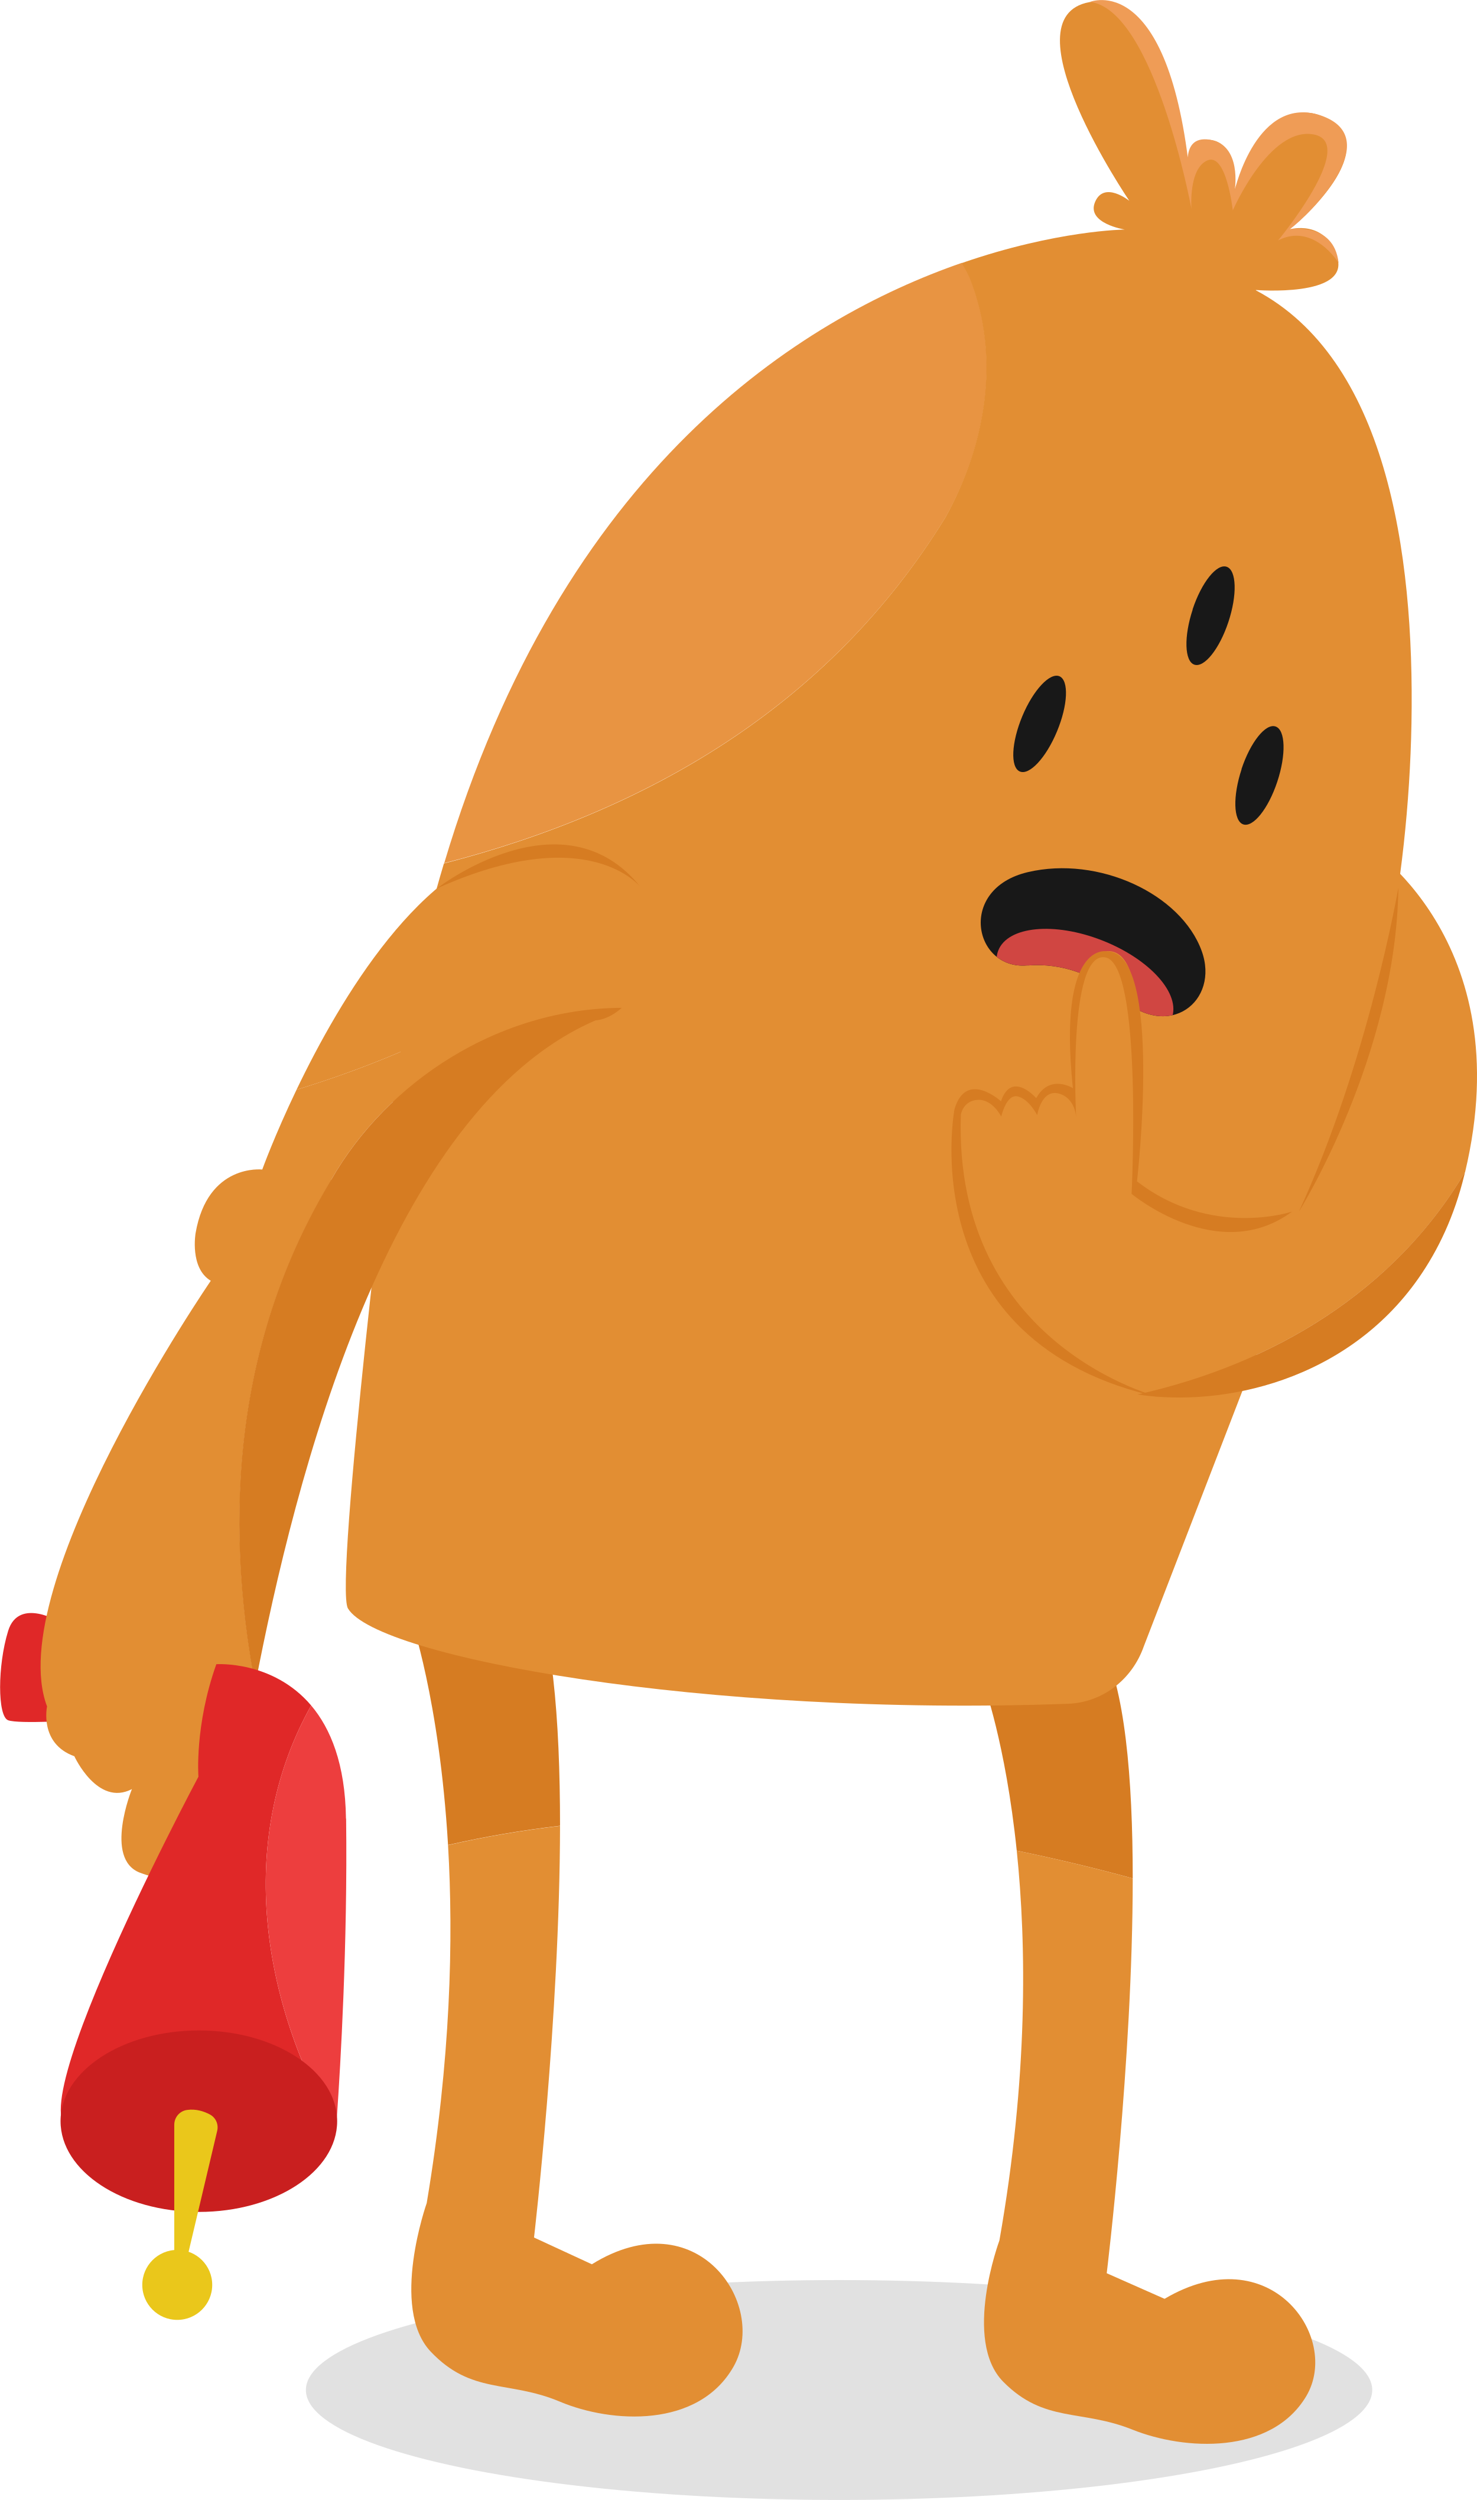
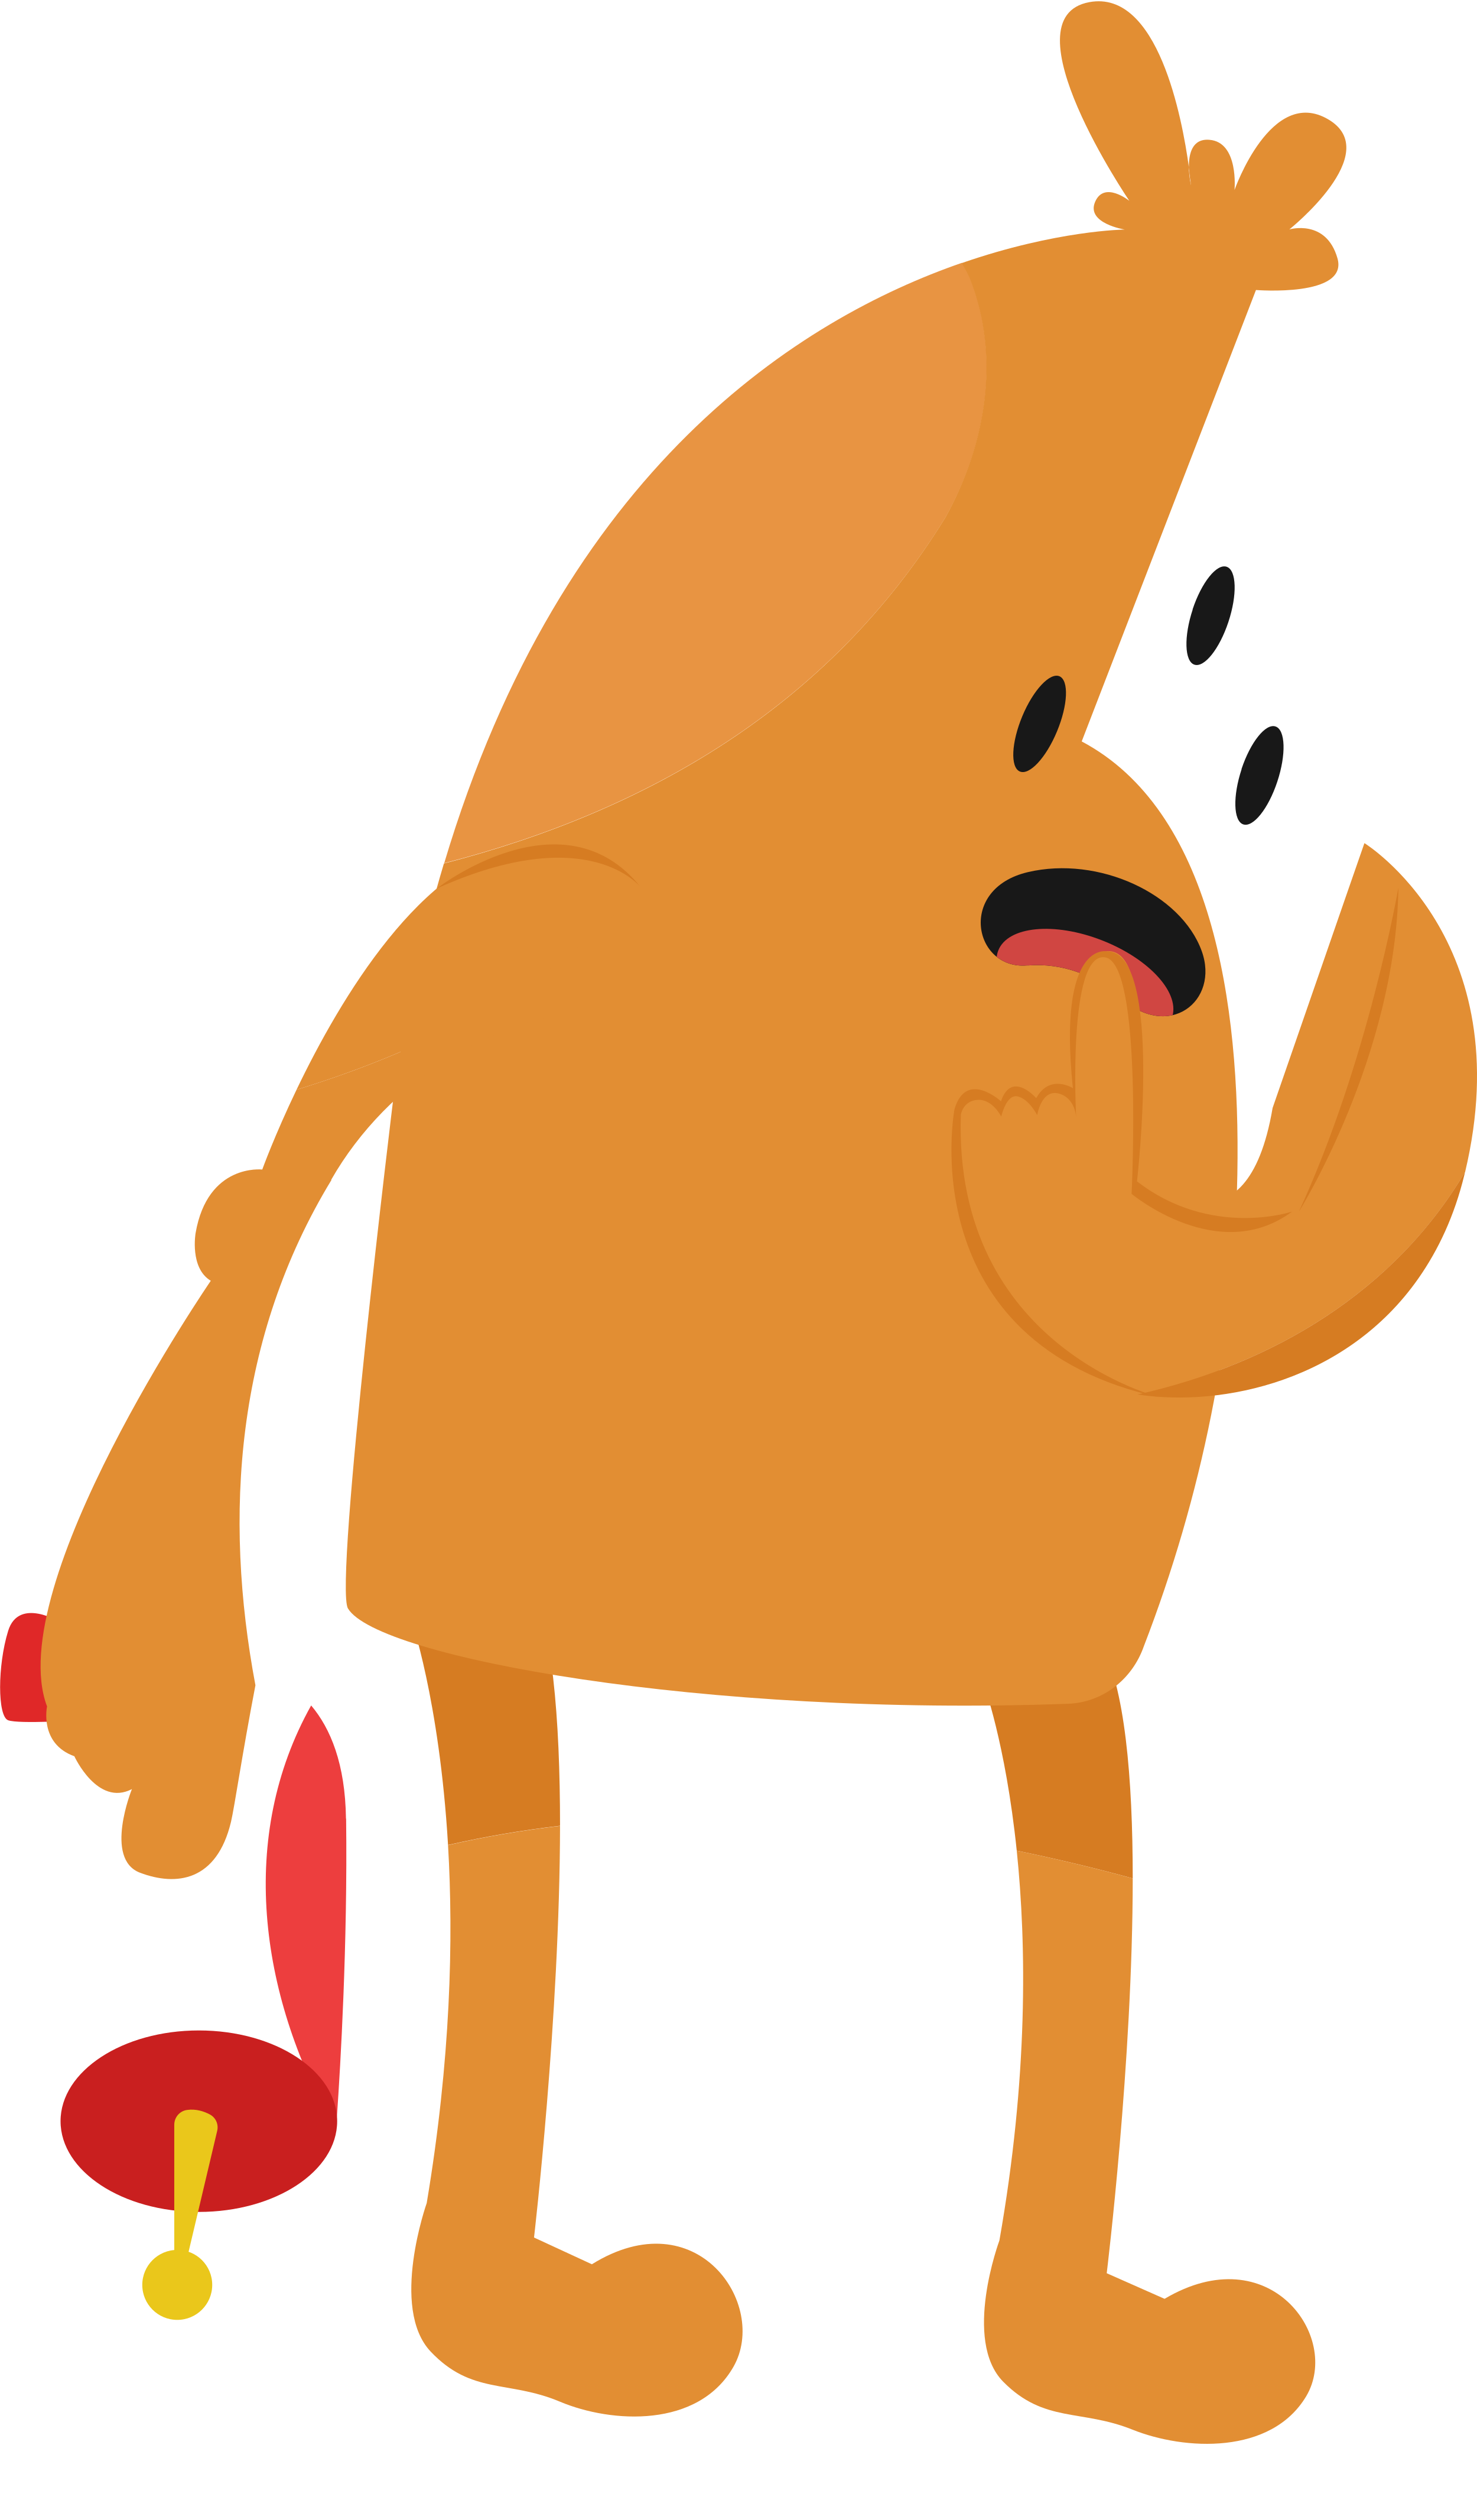
<svg xmlns="http://www.w3.org/2000/svg" viewBox="0 0 103.91 175.77">
  <defs>
    <style> .cls-1 { clip-path: url(#clippath); } .cls-2 { fill: none; } .cls-2, .cls-3, .cls-4, .cls-5, .cls-6, .cls-7, .cls-8, .cls-9, .cls-10, .cls-11, .cls-12, .cls-13 { stroke-width: 0px; } .cls-14 { isolation: isolate; } .cls-3 { fill: #181818; } .cls-4 { fill: #e02828; } .cls-5 { fill: #c91f1f; } .cls-6 { fill: #e28e33; } .cls-7 { fill: #d67c22; } .cls-8 { fill: #d04642; } .cls-9 { fill: #ed3e3e; } .cls-10 { fill: #ef9c56; } .cls-11 { fill: #eac71b; } .cls-12 { fill: #e89442; } .cls-13 { fill: #b7b7b7; mix-blend-mode: multiply; opacity: .42; } </style>
    <clipPath id="clippath">
      <path class="cls-2" d="m78.81,70.14c-1.77-1.59-4.09-2.44-6.46-2.26-.04,0-.07,0-.11,0-3.74.31-4.9-5.39.07-6.56,4.97-1.17,10.77,1.52,12.23,5.54,1.28,3.52-2.3,6.36-5.74,3.27Z" />
    </clipPath>
  </defs>
  <g class="cls-14">
    <g id="_Слой_2" data-name="Слой 2">
      <g id="OBJECTS">
        <g>
-           <ellipse class="cls-13" cx="59.03" cy="168.04" rx="37.51" ry="7.73" />
          <g>
            <path class="cls-4" d="m4.27,114.07s-2.96-1.83-3.7.61c-.75,2.43-.75,5.99,0,6.27.75.28,5.05,0,5.05,0,0,0,1.51-5.42-1.35-6.88Z" />
            <g>
              <path class="cls-7" d="m77.43,115.51s-6.64-4.68-8.25,2.82c0,0,1.56,4.17,2.35,11.79,2.77.57,5.5,1.22,8.16,1.95,0-7.05-.55-13.5-2.26-16.56Z" />
              <path class="cls-6" d="m81.93,161.63l-4.07-1.8s1.83-14.89,1.83-27.76c-2.67-.73-5.39-1.38-8.16-1.95.69,6.66.8,15.95-1.22,27.41,0,0-2.61,7.01.27,9.93,2.89,2.92,5.46,1.91,9.1,3.37,3.64,1.46,9.75,1.79,12.22-2.36,2.46-4.15-2.57-11.22-9.97-6.84Z" />
            </g>
            <g>
              <path class="cls-7" d="m37.14,110.78s-6.64-4.91-8.25,2.96c0,0,2.02,5.7,2.63,15.98,2.59-.59,5.22-1.04,7.88-1.35,0-7.49-.54-14.36-2.26-17.6Z" />
              <path class="cls-6" d="m41.64,159.2l-4.07-1.88s1.81-15.47,1.83-28.94c-2.66.31-5.3.76-7.88,1.35.39,6.6.19,15.09-1.5,25.17,0,0-2.61,7.36.27,10.43,2.89,3.06,5.46,2,9.1,3.53,3.64,1.53,9.75,1.88,12.22-2.47,2.46-4.36-2.57-11.78-9.97-7.19Z" />
            </g>
            <path class="cls-12" d="m66.54,36.34c2.81-5.05,3.93-11.23,1.68-16.85-.17-.36-.35-.7-.55-1.01-11.32,3.92-28.1,14.37-36.42,42.21,14.16-3.65,27.04-10.95,35.29-24.35Z" />
            <path class="cls-6" d="m83.66,11.74c0,.68.15,1.28.15,1.28,0,0-.04-.49-.15-1.28Z" />
-             <path class="cls-6" d="m88.36,20.39s6.54.53,5.73-2.24c-.8-2.78-3.38-2.02-3.38-2.02,0,0,6.75-5.39,2.73-7.74-4.02-2.36-6.59,4.97-6.59,4.97,0,0,.32-3.37-1.77-3.53-1.21-.1-1.45.99-1.44,1.92.11.79.15,1.28.15,1.28,0,0-.14-.6-.15-1.28-.47-3.42-2.17-12.49-7-11.6-5.95,1.09,2.81,13.97,2.81,13.97,0,0-1.77-1.43-2.41.08-.64,1.51,2.09,1.94,2.09,1.94,0,0-4.79.04-11.48,2.36.2.31.38.65.55,1.01,2.25,5.62,1.12,11.79-1.68,16.85-8.25,13.41-21.13,20.7-35.29,24.35-1.47,4.9-2.67,10.33-3.54,16.36,0,0-4.21,34.36-3.21,36.02,2.04,3.42,25.02,7.64,50.68,6.7,2.39-.09,4.49-1.69,5.31-4.04l12.25-31.72c4.08-10.56,6.37-21.8,6.58-33.19.22-12.2-1.84-25.6-10.95-30.43Z" />
+             <path class="cls-6" d="m88.36,20.39s6.54.53,5.73-2.24c-.8-2.78-3.38-2.02-3.38-2.02,0,0,6.75-5.39,2.73-7.74-4.02-2.36-6.59,4.97-6.59,4.97,0,0,.32-3.37-1.77-3.53-1.21-.1-1.45.99-1.44,1.92.11.79.15,1.28.15,1.28,0,0-.14-.6-.15-1.28-.47-3.42-2.17-12.49-7-11.6-5.95,1.09,2.81,13.97,2.81,13.97,0,0-1.77-1.43-2.41.08-.64,1.51,2.09,1.94,2.09,1.94,0,0-4.79.04-11.48,2.36.2.31.38.65.55,1.01,2.25,5.62,1.12,11.79-1.68,16.85-8.25,13.41-21.13,20.7-35.29,24.35-1.47,4.9-2.67,10.33-3.54,16.36,0,0-4.21,34.36-3.21,36.02,2.04,3.42,25.02,7.64,50.68,6.7,2.39-.09,4.49-1.69,5.31-4.04c4.08-10.56,6.37-21.8,6.58-33.19.22-12.2-1.84-25.6-10.95-30.43Z" />
            <g>
              <path class="cls-6" d="m45.09,62.4c-1.01-1.99-3.28-3.68-8.3-2.95-7.09,1.04-12.86,10.77-15.93,17.17,9.43-2.9,18.12-7.42,24.23-14.22Z" />
              <path class="cls-6" d="m23.3,82.95c3.94-6.89,11.76-12.05,20.44-12.09.7-.63,1.47-1.71,2-3.59,0,0,.48-2.63-.65-4.87-6.11,6.8-14.8,11.32-24.23,14.22-1.55,3.23-2.41,5.61-2.41,5.61,0,0-3.84-.45-4.69,4.47,0,0-.43,2.46,1.07,3.35,0,0-14.72,21.44-11.52,29.93,0,0-.57,2.61,1.92,3.5,0,0,1.63,3.57,4.05,2.31,0,0-1.99,4.91.57,5.88,2.56.97,5.4.6,6.4-3.57.25-1.06.77-4.67,1.72-9.61-2.25-11.93-1.4-24.43,5.35-35.53Z" />
-               <path class="cls-7" d="m23.3,82.95c-6.74,11.1-7.6,23.6-5.35,35.53,2.79-14.49,9.31-40.41,23.95-46.74,0,0,.86,0,1.84-.88-8.68.04-16.5,5.2-20.44,12.09Z" />
            </g>
            <path class="cls-7" d="m30.73,62.47s8.91-6.93,14.36-.07c0,0-3.64-4.76-14.36.07Z" />
-             <path class="cls-10" d="m76.66.14s5.6-2.35,7.08,12.47c0,0-.93-3.14,1.36-2.79,2.29.35,1.77,3.53,1.77,3.53,0,0,1.58-6.8,6.11-5.21,4.52,1.6-.81,6.93-2.25,7.98,0,0,3.12-.55,3.44,2.36,0,0-1.75-2.85-4.25-1.58,0,0,5.64-6.81,2.53-7.44-3.12-.63-5.72,5.33-5.72,5.33,0,0-.45-4.09-1.79-3.51-1.34.58-1.12,3.4-1.12,3.4,0,0-2.61-14.01-7.15-14.55Z" />
-             <path class="cls-4" d="m21.89,119.91c-2.7-3.18-6.67-2.9-6.67-2.9-1.54,4.31-1.26,7.91-1.26,7.91,0,0-15.3,28.64-7.44,24.43,5.99-3.21,12.77-.95,15.65.3.45.2.93.06,1.24-.26-5.18-9.24-6.67-20.28-1.52-29.48Z" />
            <path class="cls-9" d="m24.34,127.87c-.05-3.86-1.09-6.35-2.45-7.96-5.15,9.2-3.66,20.23,1.52,29.48.17-.18.28-.41.3-.68.24-3.46.75-11.98.64-20.84Z" />
            <path class="cls-3" d="m71.92,50.36c-.77,1.85-.85,3.58-.18,3.88.68.3,1.85-.96,2.62-2.81.77-1.85.85-3.58.18-3.88-.67-.29-1.85.96-2.62,2.81" />
            <path class="cls-3" d="m87.35,54.08c-.63,1.9-.58,3.64.11,3.88.7.24,1.77-1.1,2.4-3,.63-1.9.58-3.64-.12-3.88-.7-.24-1.77,1.1-2.4,3" />
            <path class="cls-3" d="m83.91,42.85c-.63,1.9-.58,3.64.11,3.88.7.24,1.77-1.1,2.4-3,.63-1.9.58-3.64-.12-3.88-.7-.24-1.77,1.1-2.4,3" />
            <g>
              <path class="cls-3" d="m78.81,70.14c-1.77-1.59-4.09-2.44-6.46-2.26-.04,0-.07,0-.11,0-3.74.31-4.9-5.39.07-6.56,4.97-1.17,10.77,1.52,12.23,5.54,1.28,3.52-2.3,6.36-5.74,3.27Z" />
              <g class="cls-1">
                <path class="cls-8" d="m82.43,71.6c-.67,1.71-3.94,2.03-7.31.71-3.37-1.32-5.56-3.77-4.89-5.48.67-1.71,3.94-2.03,7.31-.71,3.37,1.32,5.56,3.77,4.89,5.48Z" />
              </g>
            </g>
            <path class="cls-6" d="m103.07,82.42c3.91-16.38-7.08-23.14-7.08-23.14l-1.19,3.42-5.27,15.2c-1.84,10.84-8.37,5.16-8.37,5.16-.53-1.67-1.17,0-1.17,0v-10.89c0-4.3-1.07-6.09-3.09-4.97-2.03,1.12-1.39,9.94-1.39,9.94-1.44-2.18-2.61.06-2.61.06,0,0-.43-.95-1.44-.84-1.01.11-1.07,1.23-1.07,1.23-.32-.56-1.71-2.35-2.99,0-1.28,2.34,2.24,15.07,8.01,18.87,1.14.75,2.76,1.31,4.64,1.59,9.5-2.14,18.03-7.23,23.01-15.63Z" />
            <path class="cls-7" d="m80.06,98.05c5.98.9,14.68-.96,19.73-8.17,1.4-2,2.53-4.39,3.23-7.27.02-.07.03-.13.04-.2-4.98,8.4-13.5,13.5-23.01,15.63Z" />
            <path class="cls-7" d="m90.89,85.19s-5.69,1.9-10.9-2.13c0,0,1.88-16.24-2.13-16.17,0,0-3.46-.77-2.38,9.62,0,0-1.62-1.04-2.58.7,0,0-1.73-1.99-2.48.22,0,0-2.45-2.24-3.27.56,0,0-3.13,16.46,14.52,20.28,0,0-14.63-3.54-14.07-19.9,0,0,.14-.98,1.19-1.04,1.05-.05,1.65,1.18,1.65,1.18,0,0,.35-1.61,1.16-1.42.81.19,1.37,1.32,1.37,1.32,0,0,.28-1.82,1.49-1.53,1.21.3,1.25,1.7,1.25,1.7,0,0-.63-11.69,2.04-11.27,2.67.42,1.86,16.63,1.86,16.63,0,0,6.11,5.1,11.3,1.24Z" />
            <path class="cls-7" d="m98.38,62.4s-2.08,12.12-7,22.79c0,0,6.84-10.91,7-22.79Z" />
            <path class="cls-5" d="m23.72,149.14c0,3.52-4.36,6.38-9.73,6.38s-9.73-2.86-9.73-6.38,4.36-6.38,9.73-6.38,9.73,2.86,9.73,6.38Z" />
            <path class="cls-11" d="m12.26,149.38v13.2l3.02-12.76c.11-.46-.1-.94-.53-1.16-.4-.21-.96-.4-1.59-.31-.52.07-.9.52-.9,1.04Z" />
            <path class="cls-11" d="m14.93,160.65c0,1.36-1.1,2.46-2.46,2.46s-2.46-1.1-2.46-2.46,1.1-2.46,2.46-2.46,2.46,1.1,2.46,2.46Z" />
          </g>
        </g>
      </g>
    </g>
  </g>
</svg>